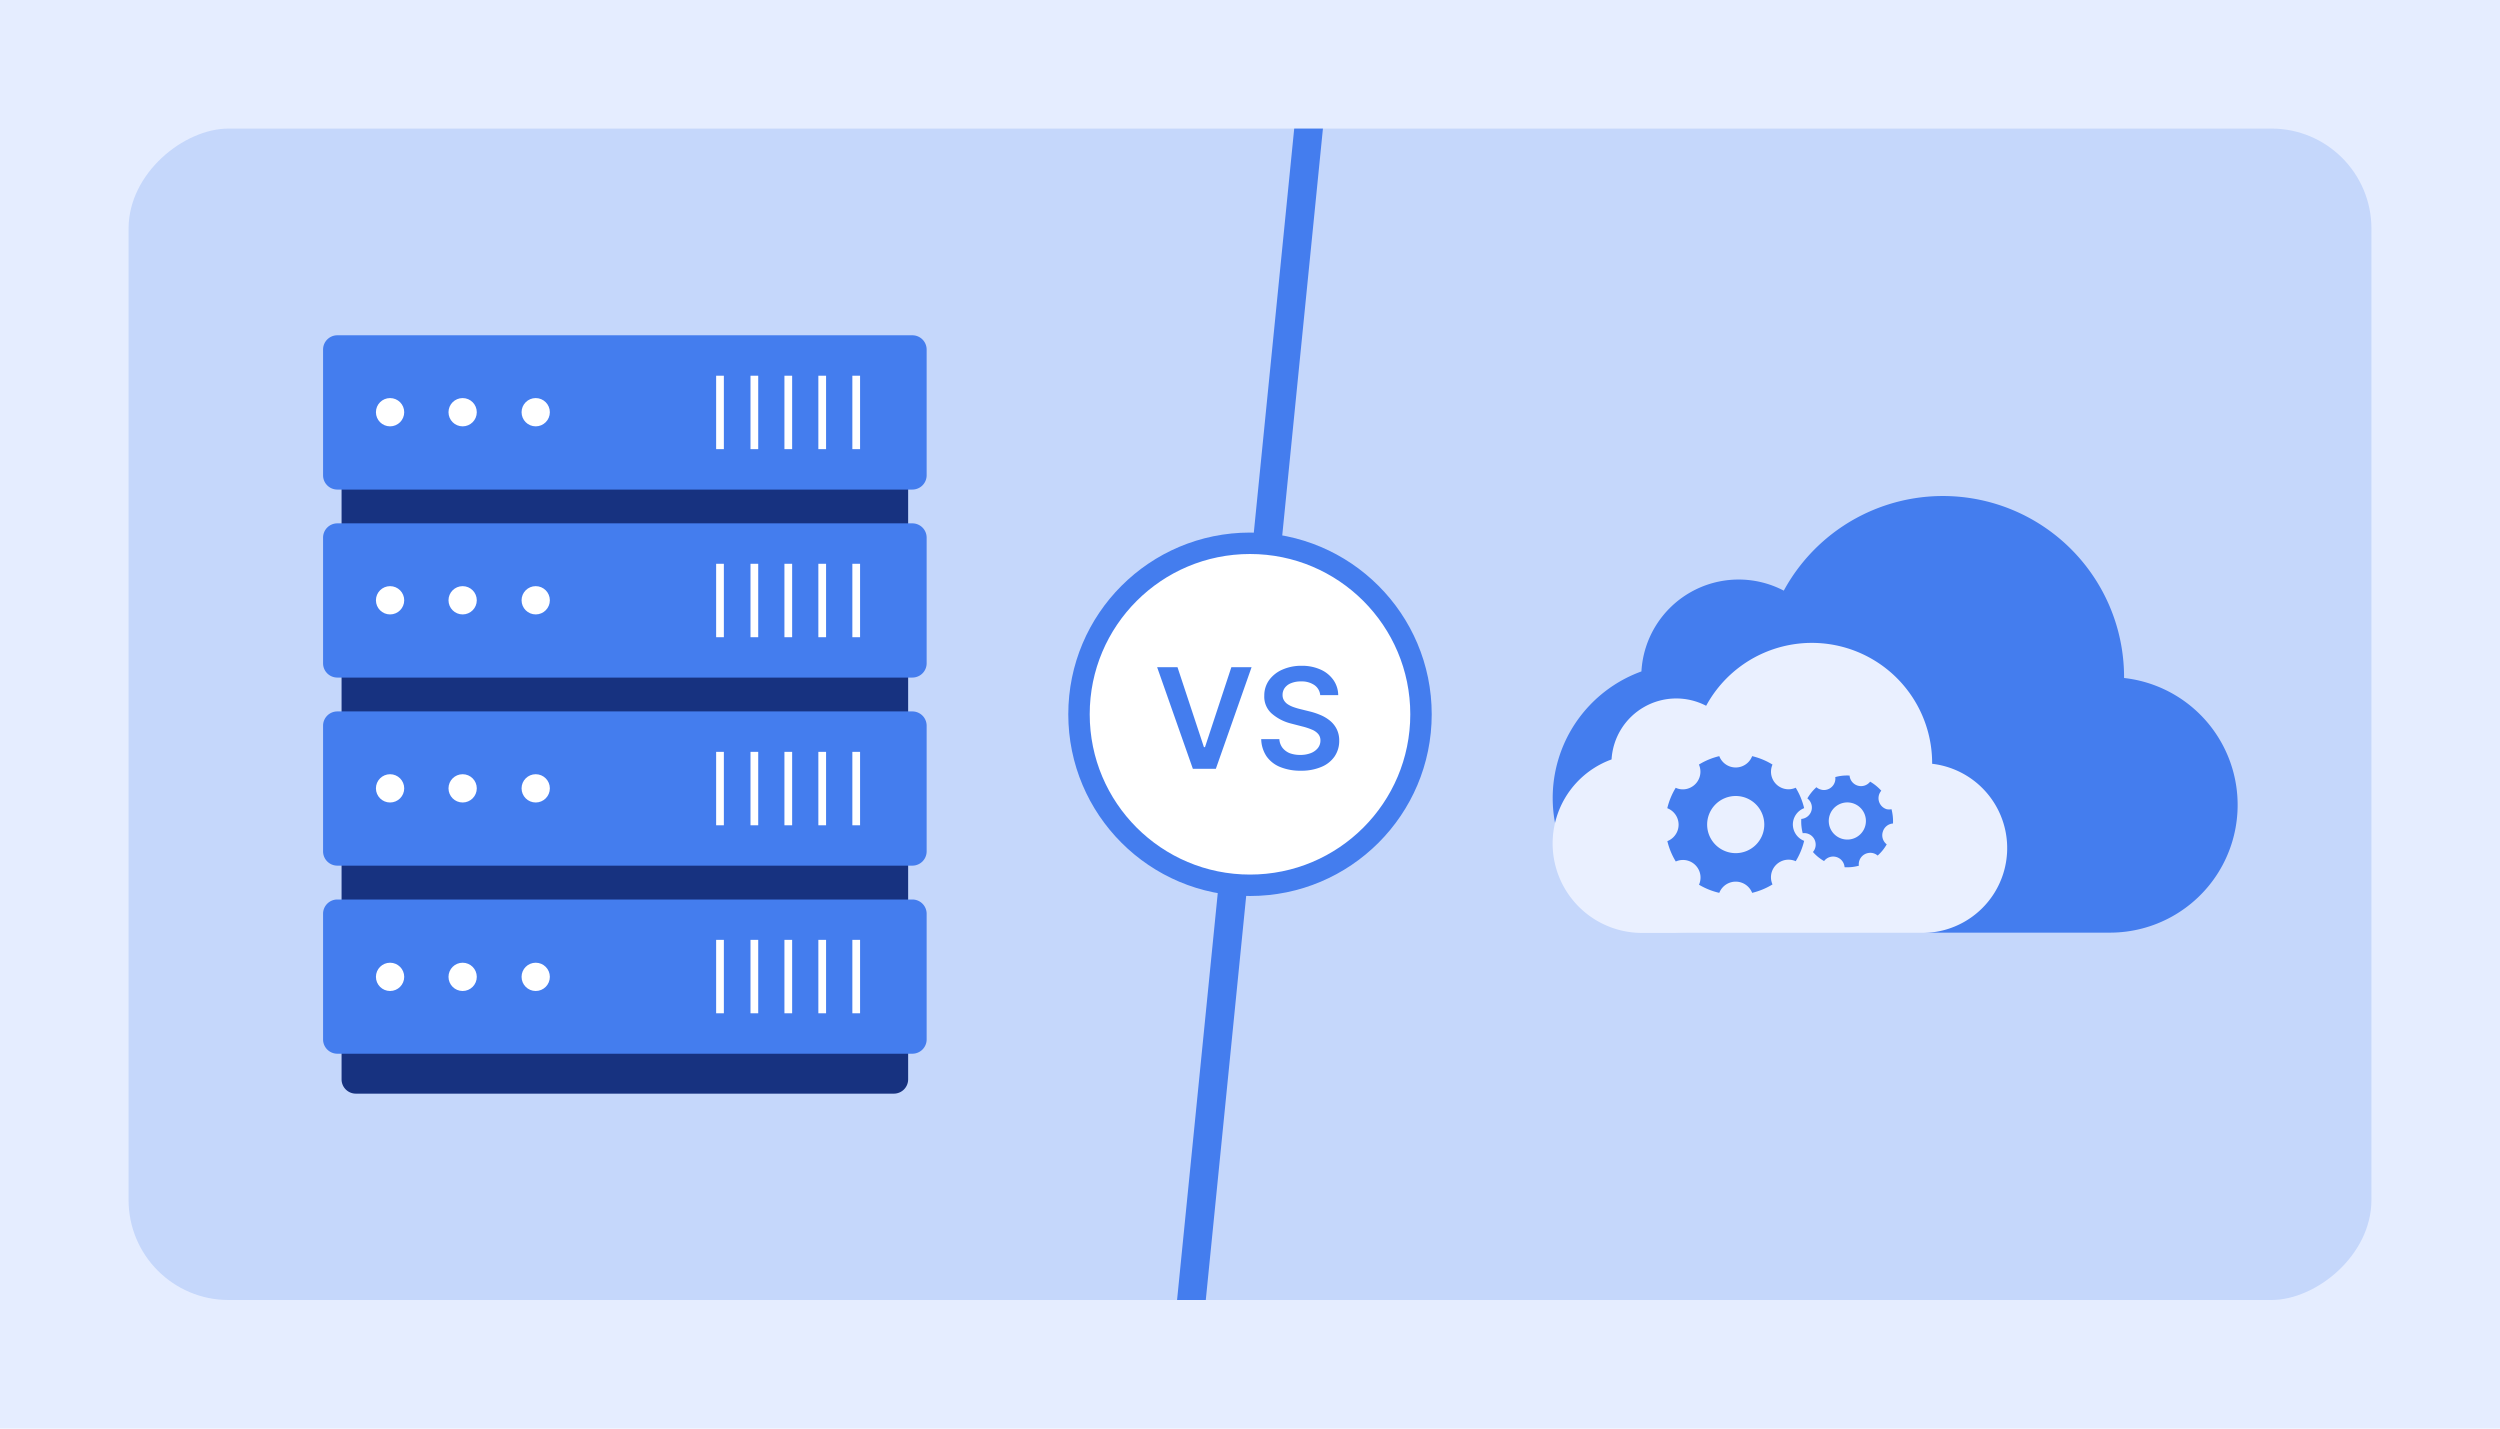
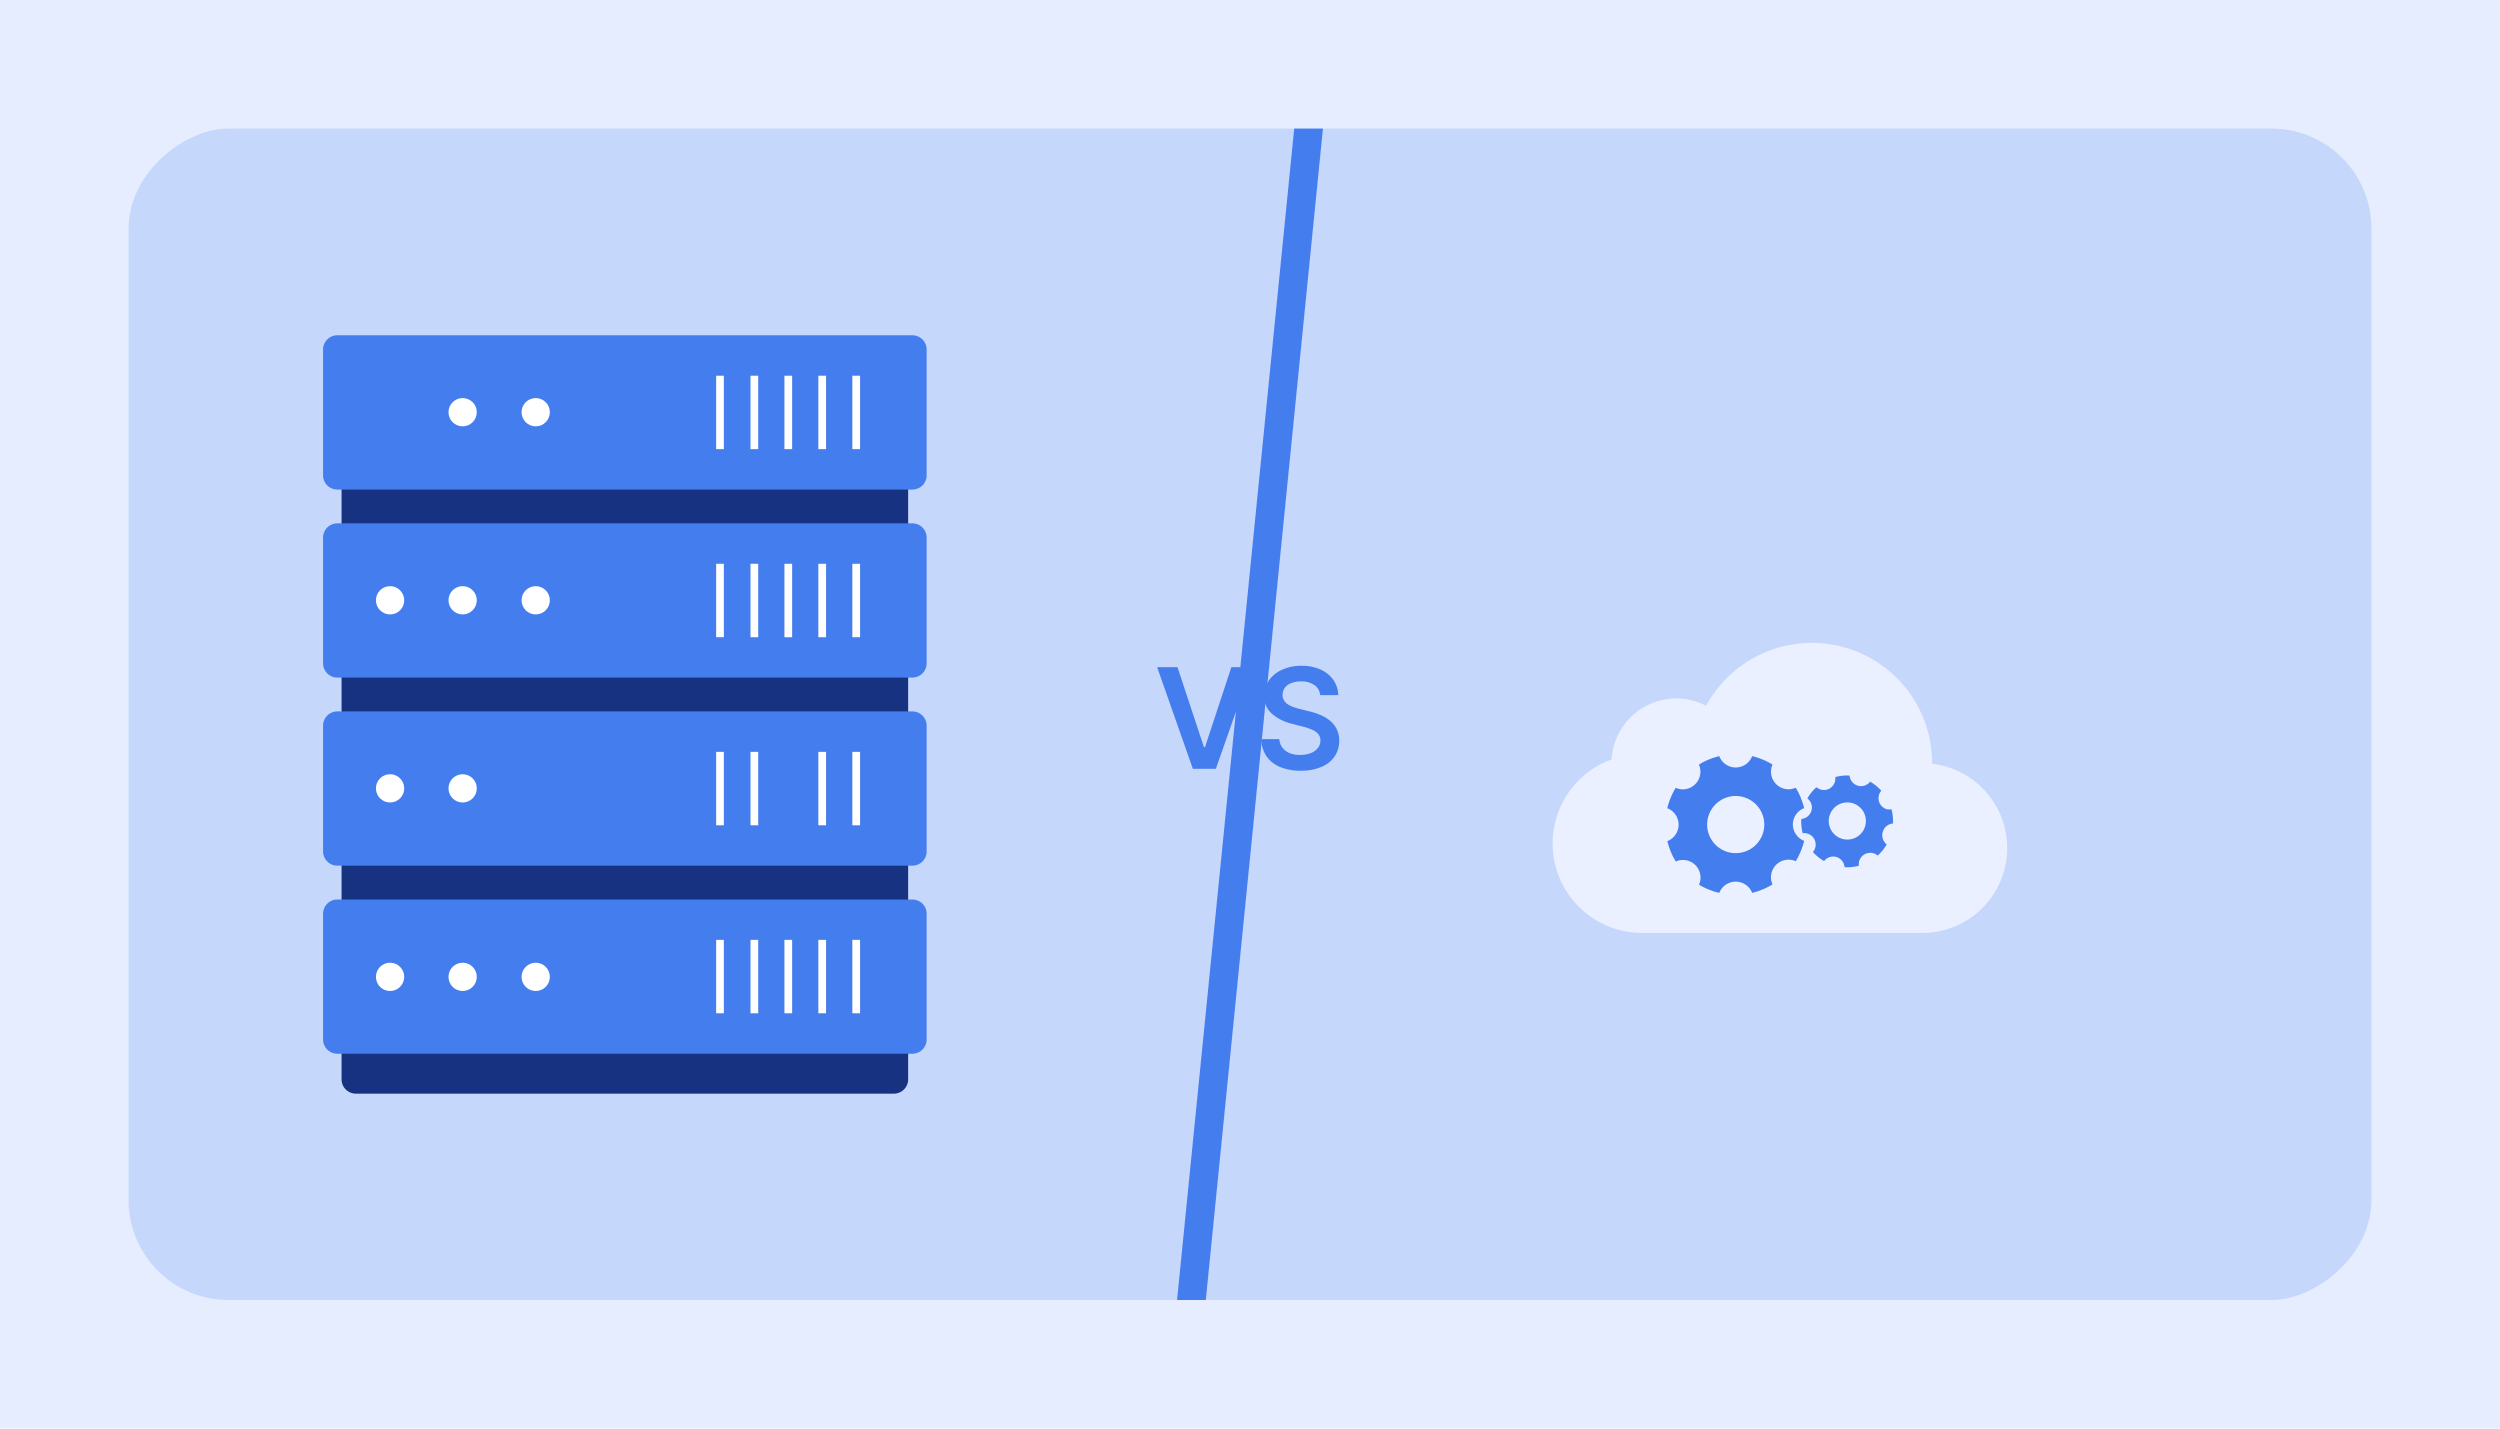
<svg xmlns="http://www.w3.org/2000/svg" id="b812da0a-cb41-4dc1-9ddc-e08ce3a9df39" data-name="Layer 1" width="350" height="200" viewBox="0 0 350 200">
  <defs>
    <style>.f16bedf9-ace3-4e1a-ab25-3b6cf8efb70b,.fdb90d1c-0d81-44dc-84ab-3718a0100c4f{fill:none;}.fc1fc794-6fe3-4463-945b-6330bbce1a92{fill:#e5edff;}.e4ff4838-6f9c-418a-9d0e-3b574bcdd491{fill:#c5d7fb;}.bf53067b-74f4-4c2c-9eb2-55e8bc922d80{fill:#173280;}.b3e5cd7f-c573-4b31-aa33-588270a101c9{fill:#447dee;}.ab645d14-02a4-4a94-9f8e-07ffe4a67639,.e7feb4be-841b-4ae7-b2fd-f6efeacad512{fill:#fff;}.b71e3d00-ecd0-4acf-8d79-80a6fd8e22e2{clip-path:url(#f656c6e3-1515-4656-8977-b37b83e4f18d);}.e7feb4be-841b-4ae7-b2fd-f6efeacad512,.fdb90d1c-0d81-44dc-84ab-3718a0100c4f{stroke:#447dee;stroke-miterlimit:10;}.fdb90d1c-0d81-44dc-84ab-3718a0100c4f{stroke-width:4px;}.e7feb4be-841b-4ae7-b2fd-f6efeacad512{stroke-width:3px;}.a070091e-ccdd-486b-bc92-7af9a4b2eab2{fill:#eaf0ff;}</style>
    <clipPath id="f656c6e3-1515-4656-8977-b37b83e4f18d">
      <rect class="f16bedf9-ace3-4e1a-ab25-3b6cf8efb70b" x="93" y="-57" width="164" height="314" rx="10" transform="translate(275 -75) rotate(90)" />
    </clipPath>
  </defs>
  <rect class="fc1fc794-6fe3-4463-945b-6330bbce1a92" width="350" height="200" />
  <rect class="e4ff4838-6f9c-418a-9d0e-3b574bcdd491" x="93" y="-57" width="164" height="314" rx="14" transform="translate(275 -75) rotate(90)" />
  <path class="bf53067b-74f4-4c2c-9eb2-55e8bc922d80" d="M49.82,62h75.32a2,2,0,0,1,2,2v87.11a2,2,0,0,1-2,2H49.82a2,2,0,0,1-2-2V64A2,2,0,0,1,49.82,62Z" />
  <path class="b3e5cd7f-c573-4b31-aa33-588270a101c9" d="M47.23,73.27h80.5a2,2,0,0,1,2,2V92.86a2,2,0,0,1-2,2H47.23a2,2,0,0,1-2-2V75.27A2,2,0,0,1,47.23,73.27Z" />
  <circle class="ab645d14-02a4-4a94-9f8e-07ffe4a67639" cx="54.61" cy="84.04" r="1.98" />
  <circle class="ab645d14-02a4-4a94-9f8e-07ffe4a67639" cx="64.77" cy="84.04" r="1.98" />
  <circle class="ab645d14-02a4-4a94-9f8e-07ffe4a67639" cx="75" cy="84.04" r="1.98" />
  <rect class="ab645d14-02a4-4a94-9f8e-07ffe4a67639" x="105.07" y="78.93" width="1.08" height="10.28" />
  <rect class="ab645d14-02a4-4a94-9f8e-07ffe4a67639" x="100.26" y="78.93" width="1.08" height="10.28" />
  <rect class="ab645d14-02a4-4a94-9f8e-07ffe4a67639" x="109.82" y="78.93" width="1.08" height="10.28" />
  <rect class="ab645d14-02a4-4a94-9f8e-07ffe4a67639" x="114.57" y="78.93" width="1.08" height="10.28" />
  <rect class="ab645d14-02a4-4a94-9f8e-07ffe4a67639" x="119.33" y="78.93" width="1.08" height="10.28" />
  <path class="b3e5cd7f-c573-4b31-aa33-588270a101c9" d="M47.23,46.94h80.5a2,2,0,0,1,2,2v17.6a2,2,0,0,1-2,2H47.23a2,2,0,0,1-2-2V48.94A2,2,0,0,1,47.23,46.94Z" />
-   <circle class="ab645d14-02a4-4a94-9f8e-07ffe4a67639" cx="54.61" cy="57.71" r="1.98" />
  <circle class="ab645d14-02a4-4a94-9f8e-07ffe4a67639" cx="64.77" cy="57.71" r="1.98" />
  <circle class="ab645d14-02a4-4a94-9f8e-07ffe4a67639" cx="75" cy="57.71" r="1.98" />
  <rect class="ab645d14-02a4-4a94-9f8e-07ffe4a67639" x="105.07" y="52.6" width="1.08" height="10.28" />
  <rect class="ab645d14-02a4-4a94-9f8e-07ffe4a67639" x="100.26" y="52.6" width="1.08" height="10.28" />
  <rect class="ab645d14-02a4-4a94-9f8e-07ffe4a67639" x="109.82" y="52.6" width="1.08" height="10.28" />
  <rect class="ab645d14-02a4-4a94-9f8e-07ffe4a67639" x="114.57" y="52.6" width="1.08" height="10.28" />
  <rect class="ab645d14-02a4-4a94-9f8e-07ffe4a67639" x="119.33" y="52.6" width="1.08" height="10.28" />
  <path class="b3e5cd7f-c573-4b31-aa33-588270a101c9" d="M47.23,99.6h80.5a2,2,0,0,1,2,2v17.59a2,2,0,0,1-2,2H47.23a2,2,0,0,1-2-2V101.6A2,2,0,0,1,47.23,99.6Z" />
  <circle class="ab645d14-02a4-4a94-9f8e-07ffe4a67639" cx="54.61" cy="110.37" r="1.98" />
  <circle class="ab645d14-02a4-4a94-9f8e-07ffe4a67639" cx="64.77" cy="110.37" r="1.98" />
-   <circle class="ab645d14-02a4-4a94-9f8e-07ffe4a67639" cx="75" cy="110.37" r="1.98" />
  <rect class="ab645d14-02a4-4a94-9f8e-07ffe4a67639" x="105.07" y="105.26" width="1.08" height="10.28" />
  <rect class="ab645d14-02a4-4a94-9f8e-07ffe4a67639" x="100.26" y="105.26" width="1.08" height="10.28" />
-   <rect class="ab645d14-02a4-4a94-9f8e-07ffe4a67639" x="109.82" y="105.26" width="1.08" height="10.28" />
  <rect class="ab645d14-02a4-4a94-9f8e-07ffe4a67639" x="114.57" y="105.26" width="1.08" height="10.28" />
  <rect class="ab645d14-02a4-4a94-9f8e-07ffe4a67639" x="119.33" y="105.26" width="1.08" height="10.28" />
  <path class="b3e5cd7f-c573-4b31-aa33-588270a101c9" d="M47.23,125.93h80.5a2,2,0,0,1,2,2v17.59a2,2,0,0,1-2,2H47.23a2,2,0,0,1-2-2V127.93A2,2,0,0,1,47.23,125.93Z" />
  <circle class="ab645d14-02a4-4a94-9f8e-07ffe4a67639" cx="54.61" cy="136.76" r="1.98" />
  <circle class="ab645d14-02a4-4a94-9f8e-07ffe4a67639" cx="64.77" cy="136.76" r="1.98" />
  <circle class="ab645d14-02a4-4a94-9f8e-07ffe4a67639" cx="75" cy="136.76" r="1.98" />
  <rect class="ab645d14-02a4-4a94-9f8e-07ffe4a67639" x="105.07" y="131.58" width="1.08" height="10.28" />
  <rect class="ab645d14-02a4-4a94-9f8e-07ffe4a67639" x="100.26" y="131.58" width="1.08" height="10.28" />
  <rect class="ab645d14-02a4-4a94-9f8e-07ffe4a67639" x="109.82" y="131.58" width="1.08" height="10.28" />
  <rect class="ab645d14-02a4-4a94-9f8e-07ffe4a67639" x="114.57" y="131.58" width="1.08" height="10.28" />
  <rect class="ab645d14-02a4-4a94-9f8e-07ffe4a67639" x="119.33" y="131.58" width="1.08" height="10.28" />
  <g class="b71e3d00-ecd0-4acf-8d79-80a6fd8e22e2">
    <line class="fdb90d1c-0d81-44dc-84ab-3718a0100c4f" x1="185" x2="165" y2="200" />
  </g>
-   <circle class="e7feb4be-841b-4ae7-b2fd-f6efeacad512" cx="175" cy="100" r="23.94" />
  <path class="b3e5cd7f-c573-4b31-aa33-588270a101c9" d="M164.85,93.41l3.7,11.19h.15l3.69-11.19h2.83l-5,14.22H167l-5-14.22Z" />
  <path class="b3e5cd7f-c573-4b31-aa33-588270a101c9" d="M184.83,97.32A1.92,1.92,0,0,0,184,95.9a3.14,3.14,0,0,0-1.86-.5,3.55,3.55,0,0,0-1.38.24,2,2,0,0,0-.89.66,1.66,1.66,0,0,0-.31,1,1.39,1.39,0,0,0,.21.77,1.7,1.7,0,0,0,.55.55,3.85,3.85,0,0,0,.79.38c.29.1.58.19.87.26l1.33.33a9.7,9.7,0,0,1,1.55.51,5.41,5.41,0,0,1,1.34.8,3.59,3.59,0,0,1,.94,1.18,3.54,3.54,0,0,1,.35,1.61,3.84,3.84,0,0,1-.64,2.2,4.13,4.13,0,0,1-1.84,1.47,7.13,7.13,0,0,1-2.91.54,7.41,7.41,0,0,1-2.88-.52,4.29,4.29,0,0,1-1.91-1.5,4.51,4.51,0,0,1-.74-2.4h2.54a2.2,2.2,0,0,0,.46,1.24,2.49,2.49,0,0,0,1,.73,4.16,4.16,0,0,0,1.45.24,4,4,0,0,0,1.48-.25,2.33,2.33,0,0,0,1-.71,1.66,1.66,0,0,0,.36-1.06,1.36,1.36,0,0,0-.32-.92,2.3,2.3,0,0,0-.89-.61,8.78,8.78,0,0,0-1.34-.44l-1.62-.42A6.49,6.49,0,0,1,178,99.86a3.15,3.15,0,0,1-1-2.45,3.68,3.68,0,0,1,.68-2.2,4.52,4.52,0,0,1,1.87-1.47,6.49,6.49,0,0,1,2.67-.53,6.31,6.31,0,0,1,2.66.53,4.31,4.31,0,0,1,1.79,1.45,3.75,3.75,0,0,1,.68,2.13Z" />
-   <path id="b2412319-faa1-4067-9663-36a9f545c2be" data-name="Icon simple-icloud" class="b3e5cd7f-c573-4b31-aa33-588270a101c9" d="M297.37,94.92v-.11a25.36,25.36,0,0,0-47.64-12.12A13.63,13.63,0,0,0,229.8,94a18.85,18.85,0,0,0,6.46,36.57h59.16a17.88,17.88,0,0,0,1.95-35.65Z" />
  <path id="f2cc3643-3489-4015-82e5-d5b79852bc07" data-name="Icon simple-icloud" class="a070091e-ccdd-486b-bc92-7af9a4b2eab2" d="M270.5,106.89v-.08a16.84,16.84,0,0,0-31.64-8,9.07,9.07,0,0,0-13.24,7.51,12.52,12.52,0,0,0,4.29,24.29h39.3a11.88,11.88,0,0,0,1.29-23.68Z" />
  <path id="eaa80ce1-2f9e-4c20-b78e-ef6de4acb2ba" data-name="Icon ionic-ios-settings" class="b3e5cd7f-c573-4b31-aa33-588270a101c9" d="M251,115.44a2.46,2.46,0,0,1,1.58-2.3,9.94,9.94,0,0,0-1.18-2.86,2.51,2.51,0,0,1-1,.22,2.46,2.46,0,0,1-2.46-2.46,2.5,2.5,0,0,1,.21-1,9.76,9.76,0,0,0-2.85-1.18,2.46,2.46,0,0,1-4.6,0,9.76,9.76,0,0,0-2.85,1.18,2.47,2.47,0,0,1-1.25,3.25,2.36,2.36,0,0,1-1,.22,2.31,2.31,0,0,1-1-.22,9.94,9.94,0,0,0-1.18,2.86,2.47,2.47,0,0,1,1.42,3.19,2.49,2.49,0,0,1-1.41,1.42,9.88,9.88,0,0,0,1.18,2.85,2.46,2.46,0,0,1,3.25,3.25A9.88,9.88,0,0,0,240.7,125a2.47,2.47,0,0,1,4.6,0,9.88,9.88,0,0,0,2.85-1.18,2.46,2.46,0,0,1,3.25-3.25,9.88,9.88,0,0,0,1.18-2.85A2.48,2.48,0,0,1,251,115.44Zm-8,4a4,4,0,1,1,4-4,4,4,0,0,1-4,4Z" />
  <path id="afc1a0d0-11bf-459c-9f39-1103b1c58224" data-name="Icon ionic-ios-settings" class="b3e5cd7f-c573-4b31-aa33-588270a101c9" d="M263.6,116.43a1.6,1.6,0,0,1,1.42-1.14,6.78,6.78,0,0,0-.21-2,1.68,1.68,0,0,1-.67,0,1.61,1.61,0,0,1-.76-2.59,6.58,6.58,0,0,0-1.56-1.27,1.61,1.61,0,0,1-2.88-.85,6.14,6.14,0,0,0-2,.21,1.61,1.61,0,0,1-1.38,1.8,1.51,1.51,0,0,1-.67-.06,1.48,1.48,0,0,1-.59-.32,6.44,6.44,0,0,0-1.27,1.57,1.6,1.6,0,0,1-.85,2.87,6.49,6.49,0,0,0,.2,2,1.6,1.6,0,0,1,1.8,1.38,1.56,1.56,0,0,1-.37,1.25,6.13,6.13,0,0,0,1.56,1.27,1.6,1.6,0,0,1,2.87.86,6.2,6.2,0,0,0,2-.21,1.6,1.6,0,0,1,1.39-1.79,1.55,1.55,0,0,1,1.24.37,6.21,6.21,0,0,0,1.27-1.57A1.61,1.61,0,0,1,263.6,116.43Zm-5.72,1a2.6,2.6,0,1,1,3.24-1.75,2.6,2.6,0,0,1-3.24,1.75Z" />
</svg>